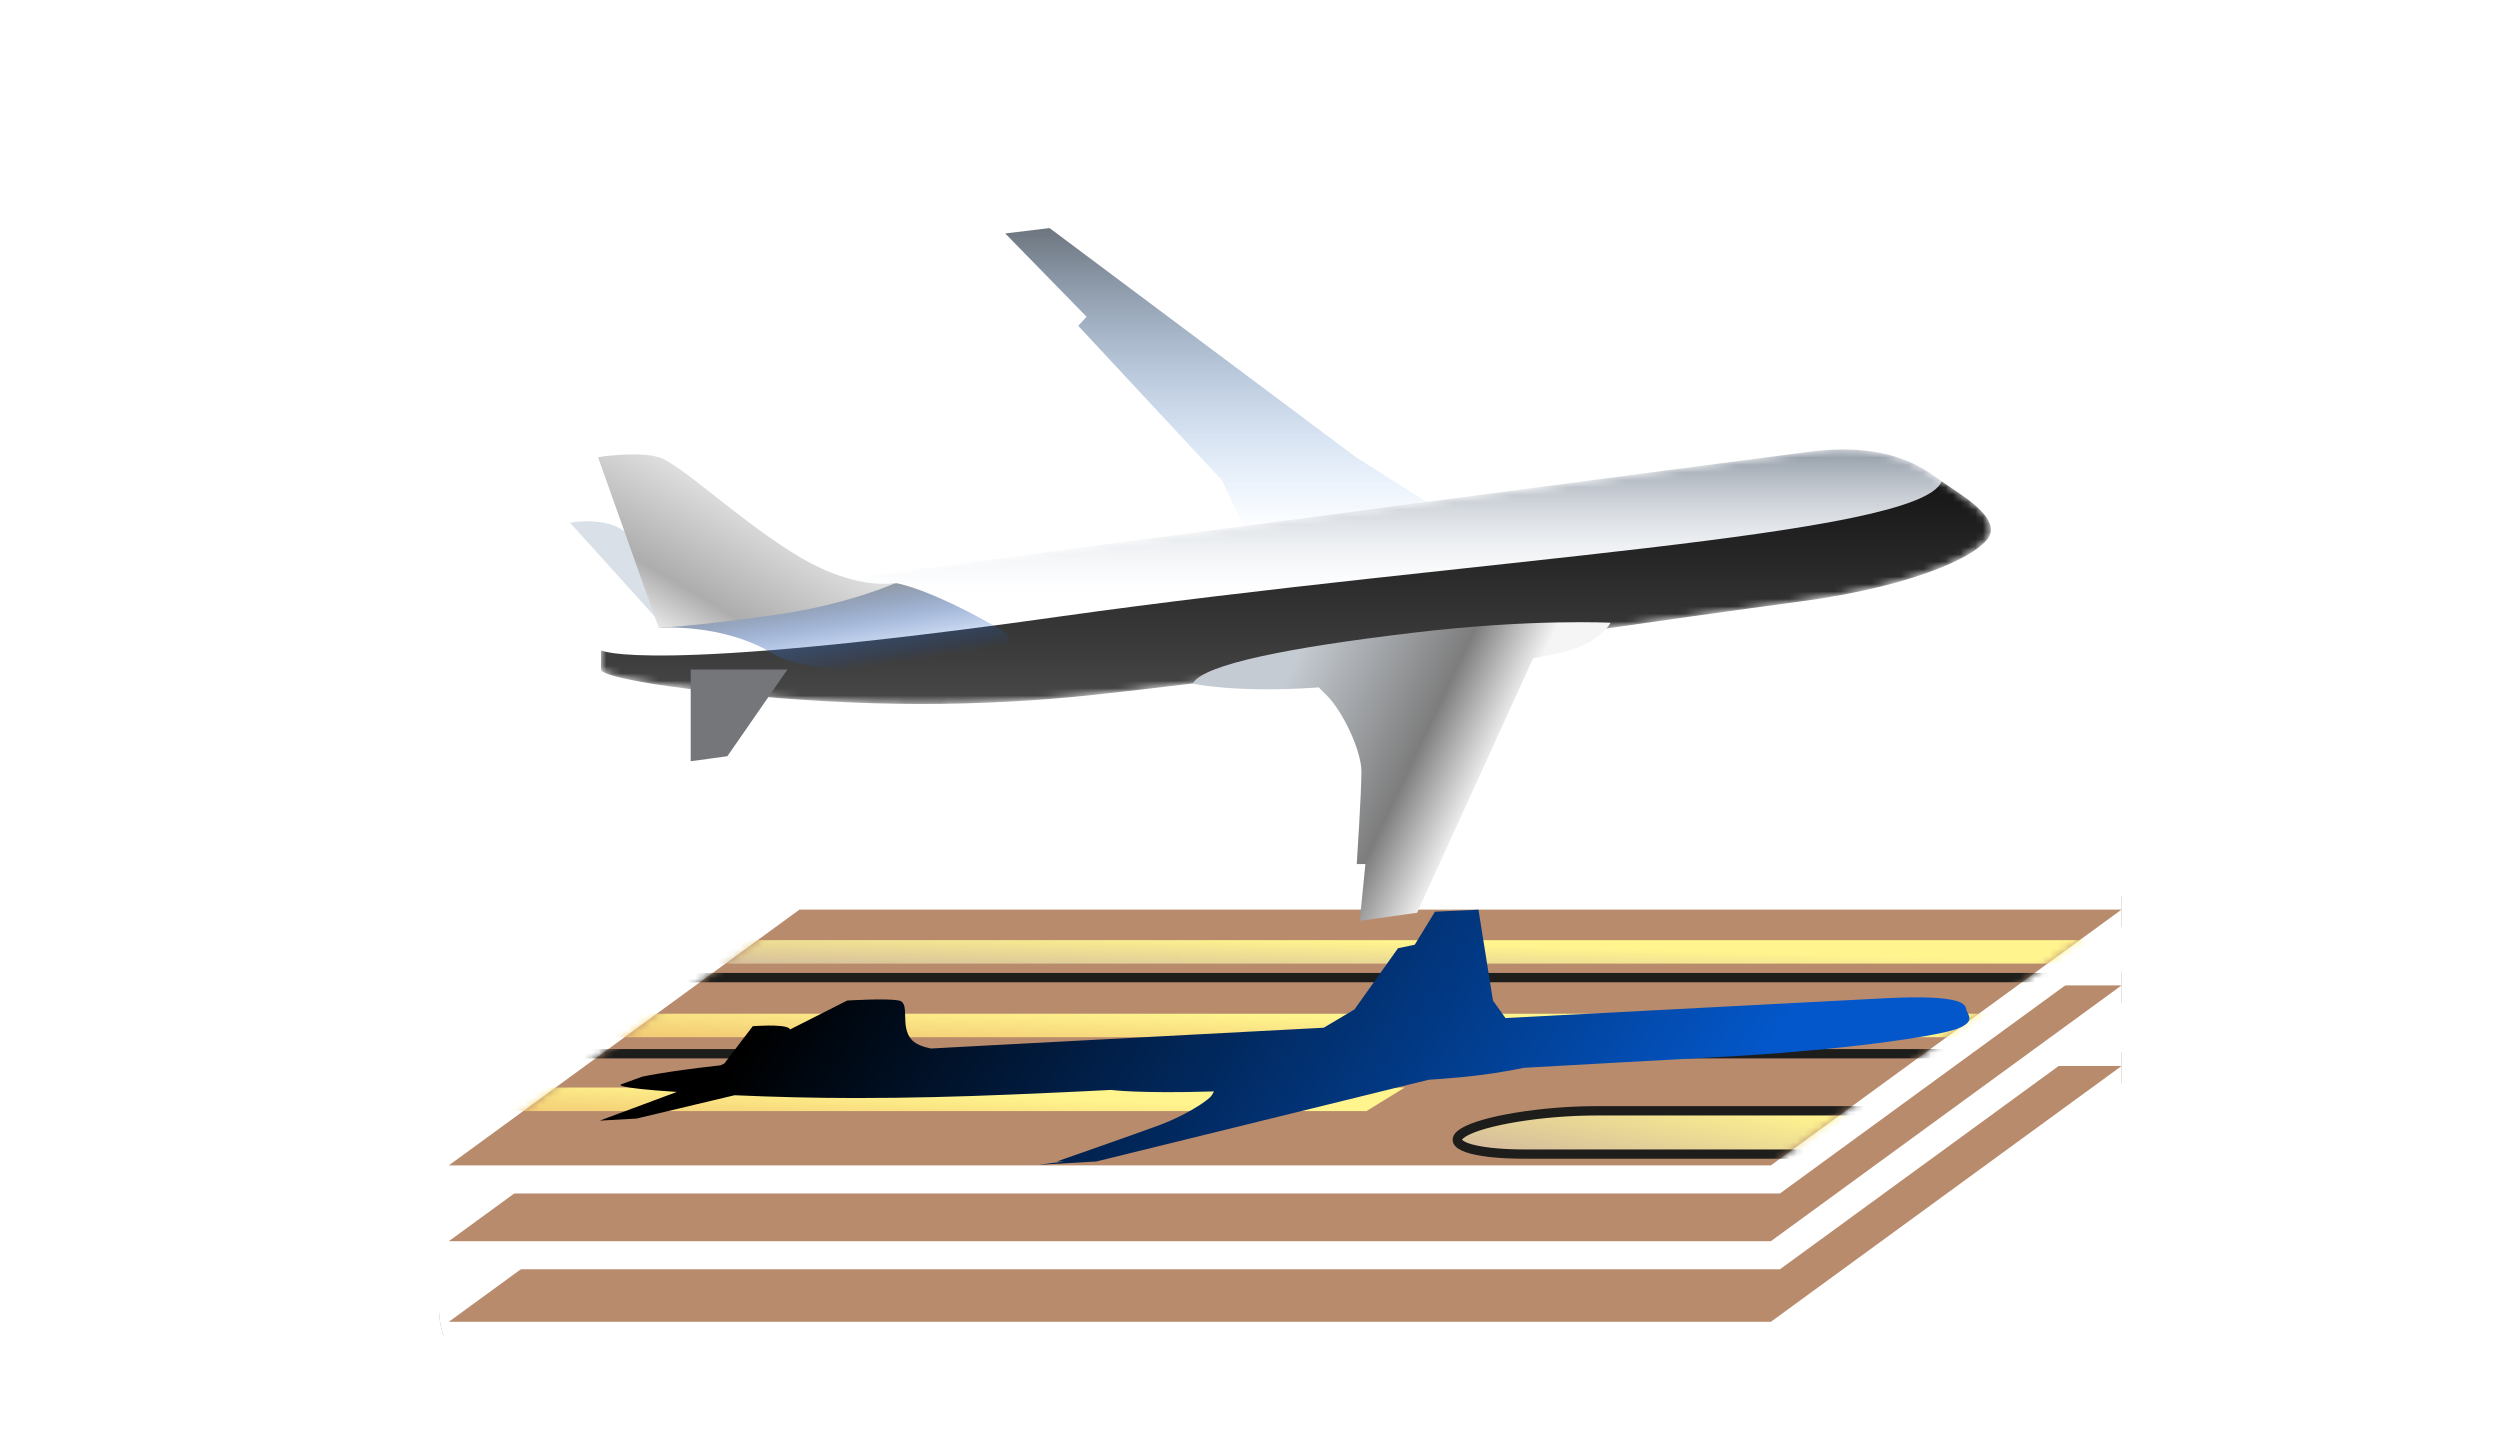
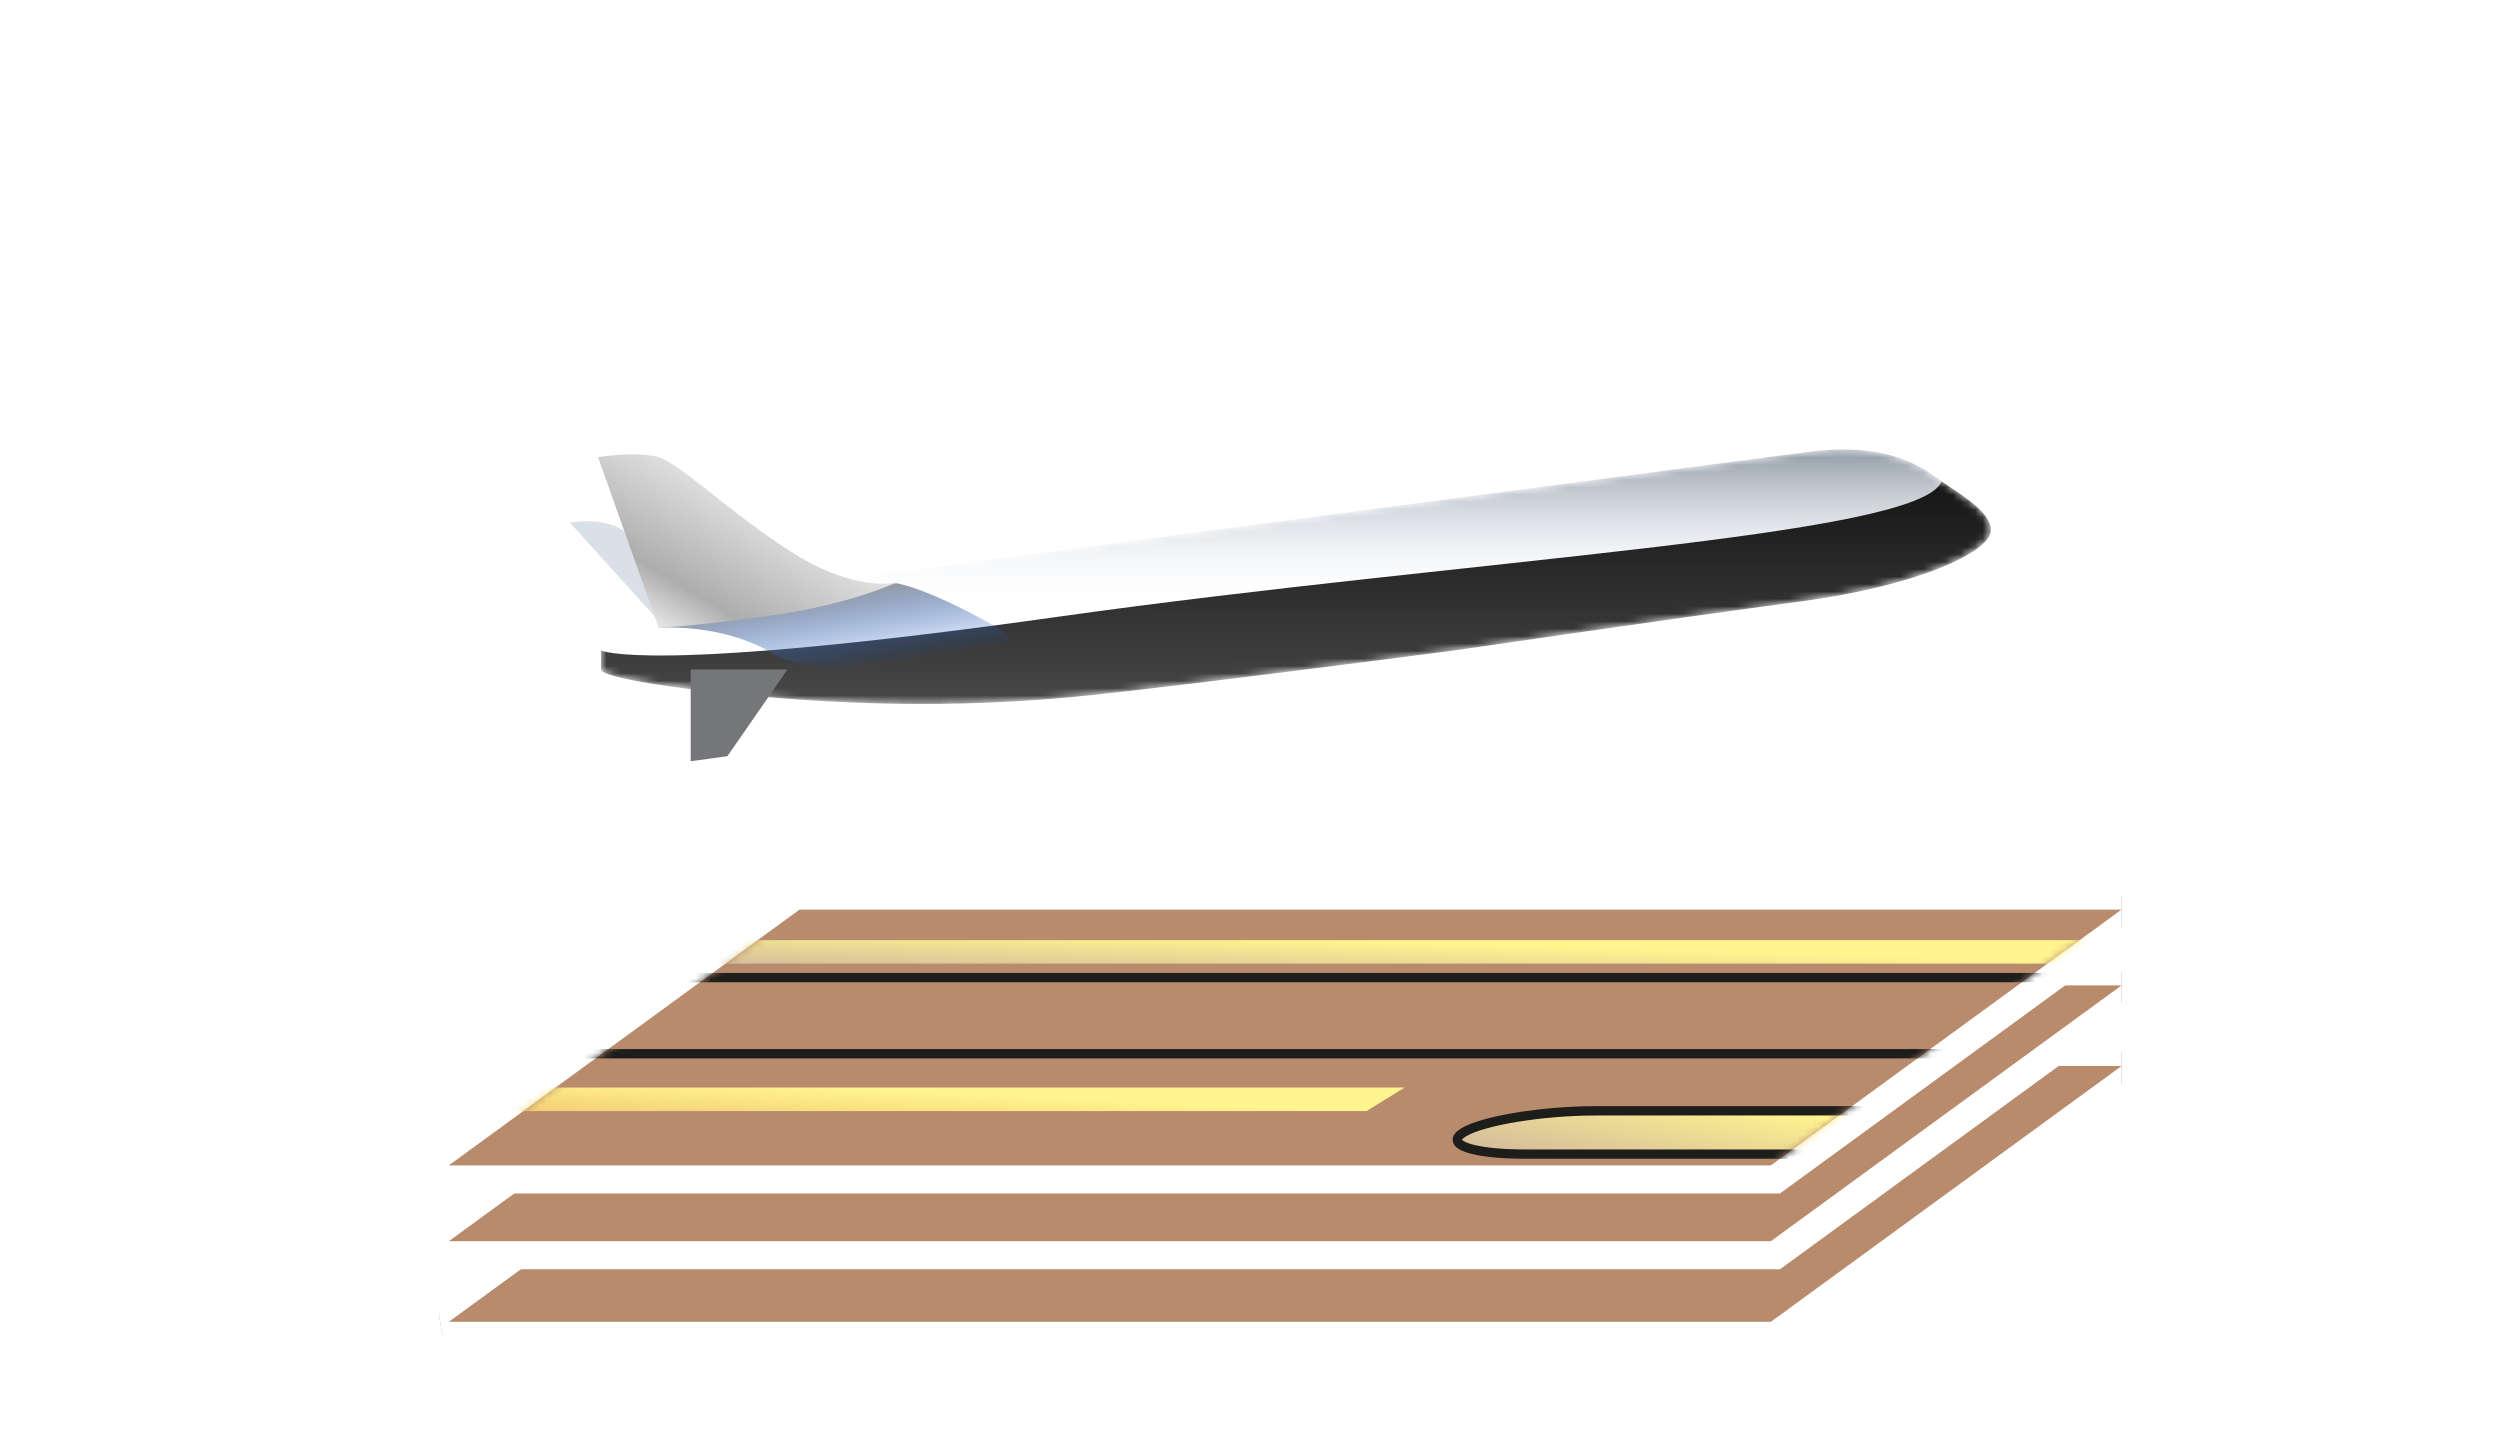
<svg xmlns="http://www.w3.org/2000/svg" width="336" height="194" viewBox="0 0 336 194" fill="none">
  <g clip-path="url(#clip0_4488_13089)">
    <g clip-path="url(#clip1_4488_13089)">
      <g clip-path="url(#clip2_4488_13089)">
        <path d="M286.242 144.797L290.913 141.39H285.132H107.448H106.834L106.338 141.752L59.205 176.131L54.534 179.538H60.315H237.999H238.613L239.109 179.176L286.242 144.797Z" fill="#B98B6D" stroke="white" stroke-width="3.769" />
        <path d="M286.242 133.964L290.913 130.557H285.132H107.448H106.834L106.338 130.919L59.205 165.298L54.534 168.704H60.315H237.999H238.613L239.109 168.343L286.242 133.964Z" fill="#B98B6D" stroke="white" stroke-width="3.769" />
        <path d="M286.242 123.775L290.913 120.368H285.132H107.448H106.834L106.338 120.73L59.205 155.108L54.534 158.515H60.315H237.999H238.613L239.109 158.153L286.242 123.775Z" fill="#B98B6D" stroke="white" stroke-width="3.769" />
        <mask id="mask0_4488_13089" style="mask-type:alpha" maskUnits="userSpaceOnUse" x="60" y="122" width="226" height="35">
          <path d="M285.132 122.252H107.448L60.315 156.631H237.999L285.132 122.252Z" fill="#42AB44" />
        </mask>
        <g mask="url(#mask0_4488_13089)">
          <path d="M296.982 126.351H64.545L59.412 129.512H291.848L296.982 126.351Z" fill="url(#paint0_linear_4488_13089)" />
-           <path d="M280.925 136.242H48.489L43.355 139.403H275.792L280.925 136.242Z" fill="url(#paint1_linear_4488_13089)" />
          <path d="M188.793 146.164H32.383L27.25 149.325H183.659L188.793 146.164Z" fill="url(#paint2_linear_4488_13089)" />
          <path d="M271.813 149.294H214.477C207.31 149.294 199.273 150.609 196.681 152.205C194.089 153.801 197.856 155.116 205.023 155.116H262.359C269.526 155.116 277.563 153.801 280.155 152.205C282.748 150.609 279.121 149.294 271.813 149.294Z" fill="url(#paint3_linear_4488_13089)" stroke="#1D1D1B" stroke-width="1.256" stroke-miterlimit="10" />
          <path d="M56.37 131.391H286.417" stroke="#1D1D1B" stroke-width="1.256" stroke-miterlimit="10" />
          <path d="M39.744 141.625H269.791" stroke="#1D1D1B" stroke-width="1.256" stroke-miterlimit="10" />
        </g>
        <g filter="url(#filter0_f_4488_13089)">
-           <path d="M263.14 138.227C263.254 138.193 263.369 138.125 263.484 138.091C263.522 138.056 263.598 138.022 263.637 138.022C263.713 137.988 263.79 137.954 263.866 137.886C263.942 137.818 264.019 137.784 264.095 137.749C265.127 137.033 264.554 136.385 264.325 135.873C264.325 135.839 264.286 135.771 264.286 135.737C264.133 135.054 264.172 133.621 253.28 134.167C247.967 134.44 226.718 135.566 202.335 136.828L200.654 134.474L198.705 122.261L192.857 122.534L190.144 126.969L187.889 127.446L182.042 135.668L177.914 138.125C159.799 139.08 142.257 140.001 130.104 140.649C128.384 140.752 126.74 140.82 125.135 140.922C124.103 140.718 123.148 140.376 122.575 139.796C120.855 137.988 122.422 134.781 120.817 134.474C119.25 134.133 113.861 134.474 113.861 134.474L106.179 138.364C106.141 138.295 106.103 138.193 105.988 138.159C105.071 137.613 101.173 137.92 101.173 137.92L97.351 142.935L96.854 143.174C89.019 144.061 86.306 144.709 86.306 144.709L83.478 145.733C83.478 145.733 82.025 146.176 90.968 146.756L80.611 150.611L85.541 150.338L98.727 147.2C104.115 147.438 109.581 147.575 115.084 147.575C121.925 147.575 128.881 147.404 136.104 147.097C137.9 147.029 140.04 146.927 142.333 146.824C144.512 146.722 146.881 146.62 149.327 146.483C149.327 146.483 152.881 146.995 163.162 146.688C163.086 146.79 163.009 146.961 162.894 147.165C162.436 147.95 159.034 150.031 155.901 151.191C152.767 152.351 142.027 156.104 142.027 156.104H143.021L139.576 156.547L147.335 156.104L192.016 145.118C193.048 145.05 194.08 144.982 195.112 144.88C199.584 144.539 203.023 143.89 204.781 143.515C213.571 143.037 223.431 142.457 230.655 142.082C235.241 141.843 239.521 141.536 243.381 141.161C243.802 141.127 244.222 141.093 244.642 141.059C253.853 140.172 260.503 139.08 262.643 138.398C262.834 138.364 262.987 138.295 263.14 138.227Z" fill="url(#paint4_linear_4488_13089)" />
-         </g>
-         <path d="M191.801 67.498L182.299 61.492L141.063 30.653L135.101 31.375L146.038 42.573L144.917 43.792L164.235 64.563L167.463 71.381L191.801 67.498Z" fill="url(#paint5_linear_4488_13089)" />
+           </g>
        <mask id="mask1_4488_13089" style="mask-type:alpha" maskUnits="userSpaceOnUse" x="80" y="60" width="188" height="35">
          <path d="M80.736 87.365C80.736 87.365 84.501 81.676 119.103 77.07C153.706 72.464 232.099 62.124 243.08 60.725C254.062 59.325 258.589 62.982 260.919 64.653C263.25 66.324 267.911 68.852 267.508 71.471C267.149 74.09 258.14 78.695 241.78 80.818C225.42 82.94 195.838 87.365 195.838 87.365C195.838 87.365 161.729 91.835 146.758 93.415C131.788 94.996 116.19 95.086 98.216 93.235C80.243 91.384 80.691 89.984 80.691 89.984V87.365H80.736Z" fill="#88BBFB" />
        </mask>
        <g mask="url(#mask1_4488_13089)">
          <path d="M80.736 87.365C80.736 87.365 84.501 81.676 119.103 77.07C153.706 72.464 232.099 62.124 243.08 60.725C254.062 59.325 258.589 62.982 260.919 64.653C263.25 66.324 267.911 68.852 267.508 71.471C267.149 74.09 258.14 78.695 241.78 80.818C225.42 82.94 195.838 87.365 195.838 87.365C195.838 87.365 161.729 91.835 146.758 93.415C131.788 94.996 116.19 95.086 98.216 93.235C80.243 91.384 80.691 89.984 80.691 89.984V87.365H80.736Z" fill="url(#paint6_linear_4488_13089)" />
          <g filter="url(#filter1_f_4488_13089)">
            <path d="M98.258 93.234C116.187 95.086 131.829 94.996 146.8 93.415C161.77 91.835 195.88 87.365 195.88 87.365C195.88 87.365 225.462 83.03 241.822 80.863C258.182 78.695 267.191 74.135 267.55 71.516C267.908 68.897 263.292 66.368 260.961 64.698C258.047 72.148 197.673 75.083 142.183 82.894C86.694 90.706 80.777 87.41 80.777 87.41V90.029C80.733 89.984 80.284 91.383 98.258 93.234Z" fill="url(#paint7_linear_4488_13089)" />
          </g>
        </g>
        <path d="M87.992 82.849L76.607 70.252C76.607 70.252 80.283 69.529 83.062 70.884C85.841 72.238 93.281 80.095 93.281 80.095L87.992 82.849Z" fill="#DAE0E7" />
        <path d="M92.83 89.984H105.829L97.761 101.633L92.83 102.311V89.984Z" fill="#74767A" />
        <path d="M88.532 84.384C88.532 84.384 97.093 83.662 104.085 87.951C111.077 92.241 143.528 89.758 134.026 84.339C124.524 78.921 120.445 78.379 120.445 78.379L98.303 81.766L88.532 84.384Z" fill="url(#paint8_linear_4488_13089)" />
        <path d="M88.533 84.384L80.376 61.447C80.376 61.447 85.62 60.589 88.533 61.447C91.402 62.259 99.739 70.296 107.538 74.902C115.337 79.508 120.402 78.334 120.402 78.334C120.402 78.334 113.858 81.359 103.369 82.759C92.926 84.204 88.533 84.384 88.533 84.384Z" fill="url(#paint9_linear_4488_13089)" />
-         <path fill-rule="evenodd" clip-rule="evenodd" d="M177.247 92.388C166.122 93.177 160.295 91.88 160.295 91.88C161.684 89.261 173.517 87.003 189.743 85.061C205.968 83.12 216.456 83.707 216.456 83.707C216.456 83.707 215.067 86.687 208.971 87.906C208.002 88.1 207.044 88.289 206.059 88.478L190.459 122.674L182.75 123.758L183.511 116.127H182.346C182.346 116.127 182.974 106.645 182.974 103.71C182.974 100.775 180.374 95.537 178.402 93.551L177.247 92.388Z" fill="url(#paint10_linear_4488_13089)" />
      </g>
    </g>
  </g>
  <defs>
    <filter id="filter0_f_4488_13089" x="78.099" y="119.748" width="189.105" height="39.312" filterUnits="userSpaceOnUse" color-interpolation-filters="sRGB">
      <feFlood flood-opacity="0" result="BackgroundImageFix" />
      <feBlend mode="normal" in="SourceGraphic" in2="BackgroundImageFix" result="shape" />
      <feGaussianBlur stdDeviation="1.256" result="effect1_foregroundBlur_4488_13089" />
    </filter>
    <filter id="filter1_f_4488_13089" x="75.743" y="59.673" width="196.851" height="39.964" filterUnits="userSpaceOnUse" color-interpolation-filters="sRGB">
      <feFlood flood-opacity="0" result="BackgroundImageFix" />
      <feBlend mode="normal" in="SourceGraphic" in2="BackgroundImageFix" result="shape" />
      <feGaussianBlur stdDeviation="2.513" result="effect1_foregroundBlur_4488_13089" />
    </filter>
    <linearGradient id="paint0_linear_4488_13089" x1="58.833" y1="129.869" x2="59.031" y2="122.973" gradientUnits="userSpaceOnUse">
      <stop stop-color="#CBB09F" />
      <stop offset="1" stop-color="#FFF48E" />
    </linearGradient>
    <linearGradient id="paint1_linear_4488_13089" x1="42.777" y1="139.76" x2="42.975" y2="132.864" gradientUnits="userSpaceOnUse">
      <stop stop-color="#EFBD6C" />
      <stop offset="1" stop-color="#FFF48E" />
    </linearGradient>
    <linearGradient id="paint2_linear_4488_13089" x1="26.672" y1="149.681" x2="26.979" y2="142.634" gradientUnits="userSpaceOnUse">
      <stop stop-color="#EFBD6C" />
      <stop offset="1" stop-color="#FFF48E" />
    </linearGradient>
    <linearGradient id="paint3_linear_4488_13089" x1="190.889" y1="155.772" x2="193.658" y2="140.544" gradientUnits="userSpaceOnUse">
      <stop stop-color="#CBB09F" />
      <stop offset="1" stop-color="#FFF48E" />
    </linearGradient>
    <linearGradient id="paint4_linear_4488_13089" x1="121.027" y1="108.665" x2="218.027" y2="171.468" gradientUnits="userSpaceOnUse">
      <stop />
      <stop offset="1" stop-color="#0357CA" />
    </linearGradient>
    <linearGradient id="paint5_linear_4488_13089" x1="163.451" y1="30.653" x2="163.451" y2="71.381" gradientUnits="userSpaceOnUse">
      <stop stop-color="#6D757E" />
      <stop offset="1" stop-color="#88BBFB" stop-opacity="0" />
      <stop offset="1" stop-color="white" stop-opacity="0" />
    </linearGradient>
    <linearGradient id="paint6_linear_4488_13089" x1="174.111" y1="60.412" x2="174.111" y2="80.737" gradientUnits="userSpaceOnUse">
      <stop stop-color="#919AA5" />
      <stop offset="1" stop-color="#F4F9FF" stop-opacity="0" />
    </linearGradient>
    <linearGradient id="paint7_linear_4488_13089" x1="174.17" y1="52.363" x2="174.181" y2="94.612" gradientUnits="userSpaceOnUse">
      <stop />
      <stop offset="1" stop-color="#484848" />
    </linearGradient>
    <linearGradient id="paint8_linear_4488_13089" x1="112.143" y1="78.379" x2="113.98" y2="90.131" gradientUnits="userSpaceOnUse">
      <stop stop-color="#949494" />
      <stop offset="1" stop-color="#0C57D4" stop-opacity="0" />
      <stop offset="1" stop-color="#C8C8C8" stop-opacity="0" />
    </linearGradient>
    <linearGradient id="paint9_linear_4488_13089" x1="93.575" y1="58.125" x2="79.41" y2="82.132" gradientUnits="userSpaceOnUse">
      <stop stop-color="#F1F1F1" />
      <stop offset="0.671" stop-color="#ADADAD" />
      <stop offset="1" stop-color="white" />
    </linearGradient>
    <linearGradient id="paint10_linear_4488_13089" x1="178.815" y1="78.563" x2="205.916" y2="91.378" gradientUnits="userSpaceOnUse">
      <stop stop-color="#C5CBD2" />
      <stop offset="0.671" stop-color="#7D7D7D" />
      <stop offset="1" stop-color="#F5F5F5" />
    </linearGradient>
    <clipPath id="clip0_4488_13089">
      <rect width="336" height="194" fill="white" />
    </clipPath>
    <clipPath id="clip1_4488_13089">
      <rect x="59" y="-10" width="226.125" height="201" rx="15.075" fill="white" />
    </clipPath>
    <clipPath id="clip2_4488_13089">
      <rect width="226.125" height="201" fill="white" transform="translate(59 -8.744)" />
    </clipPath>
  </defs>
</svg>